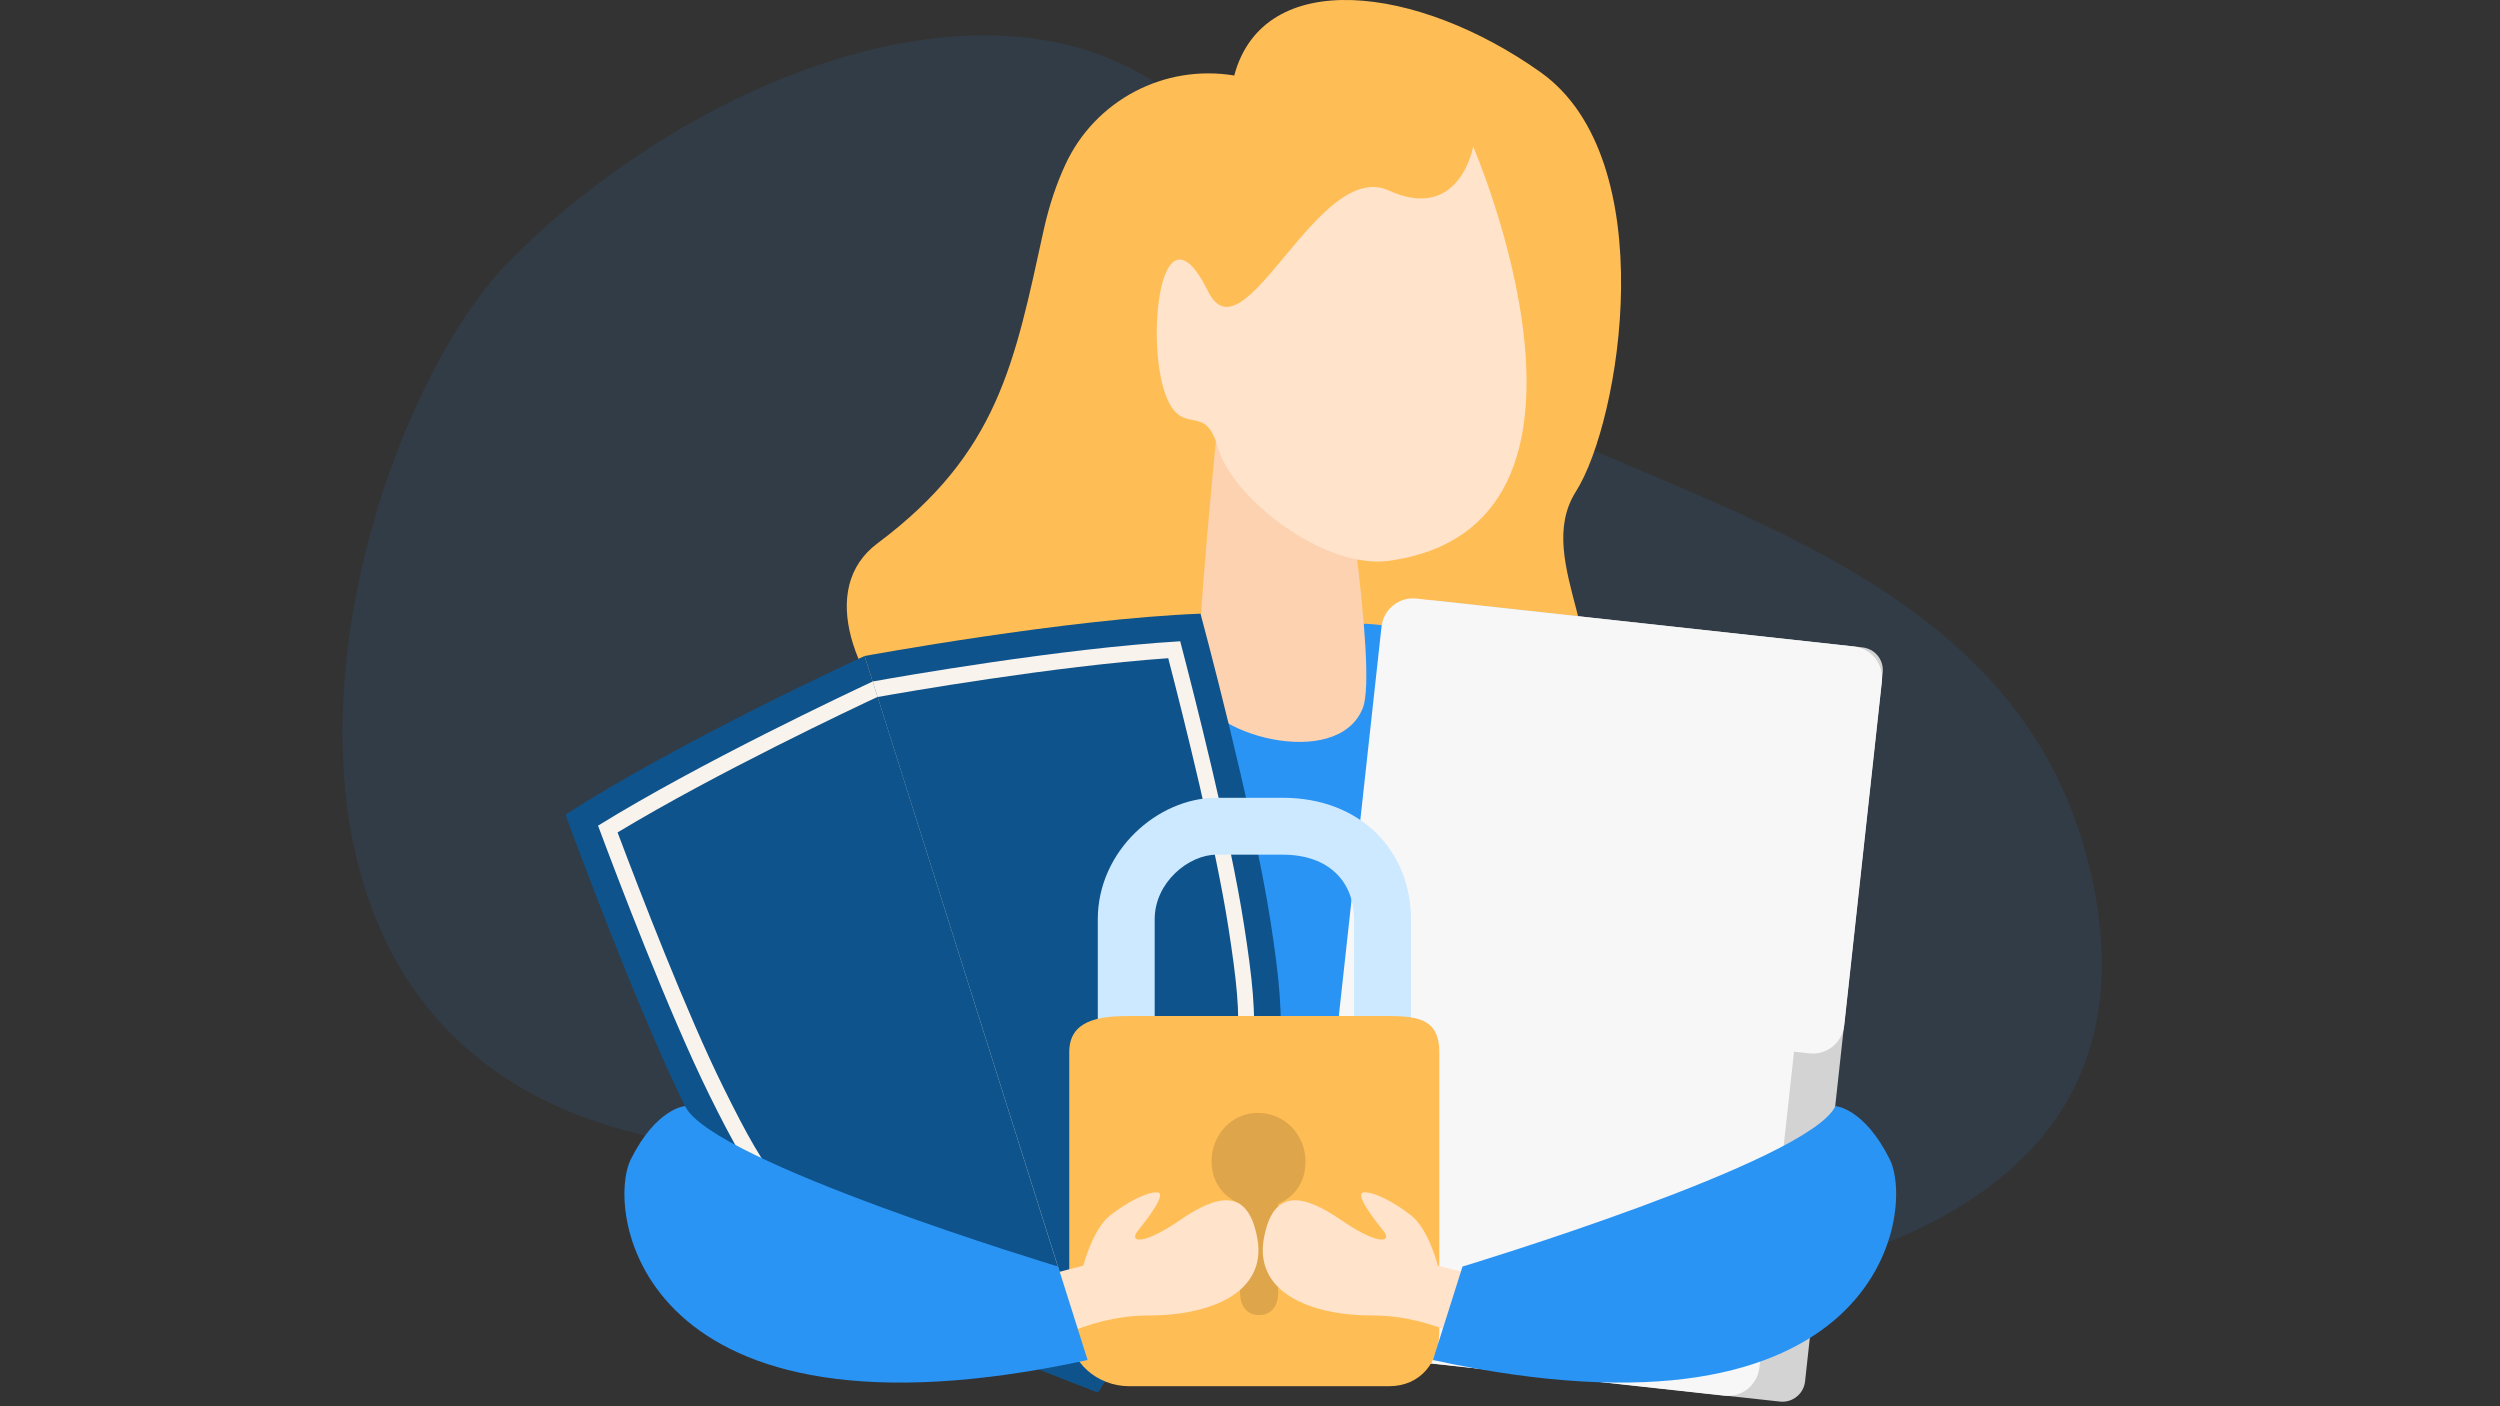
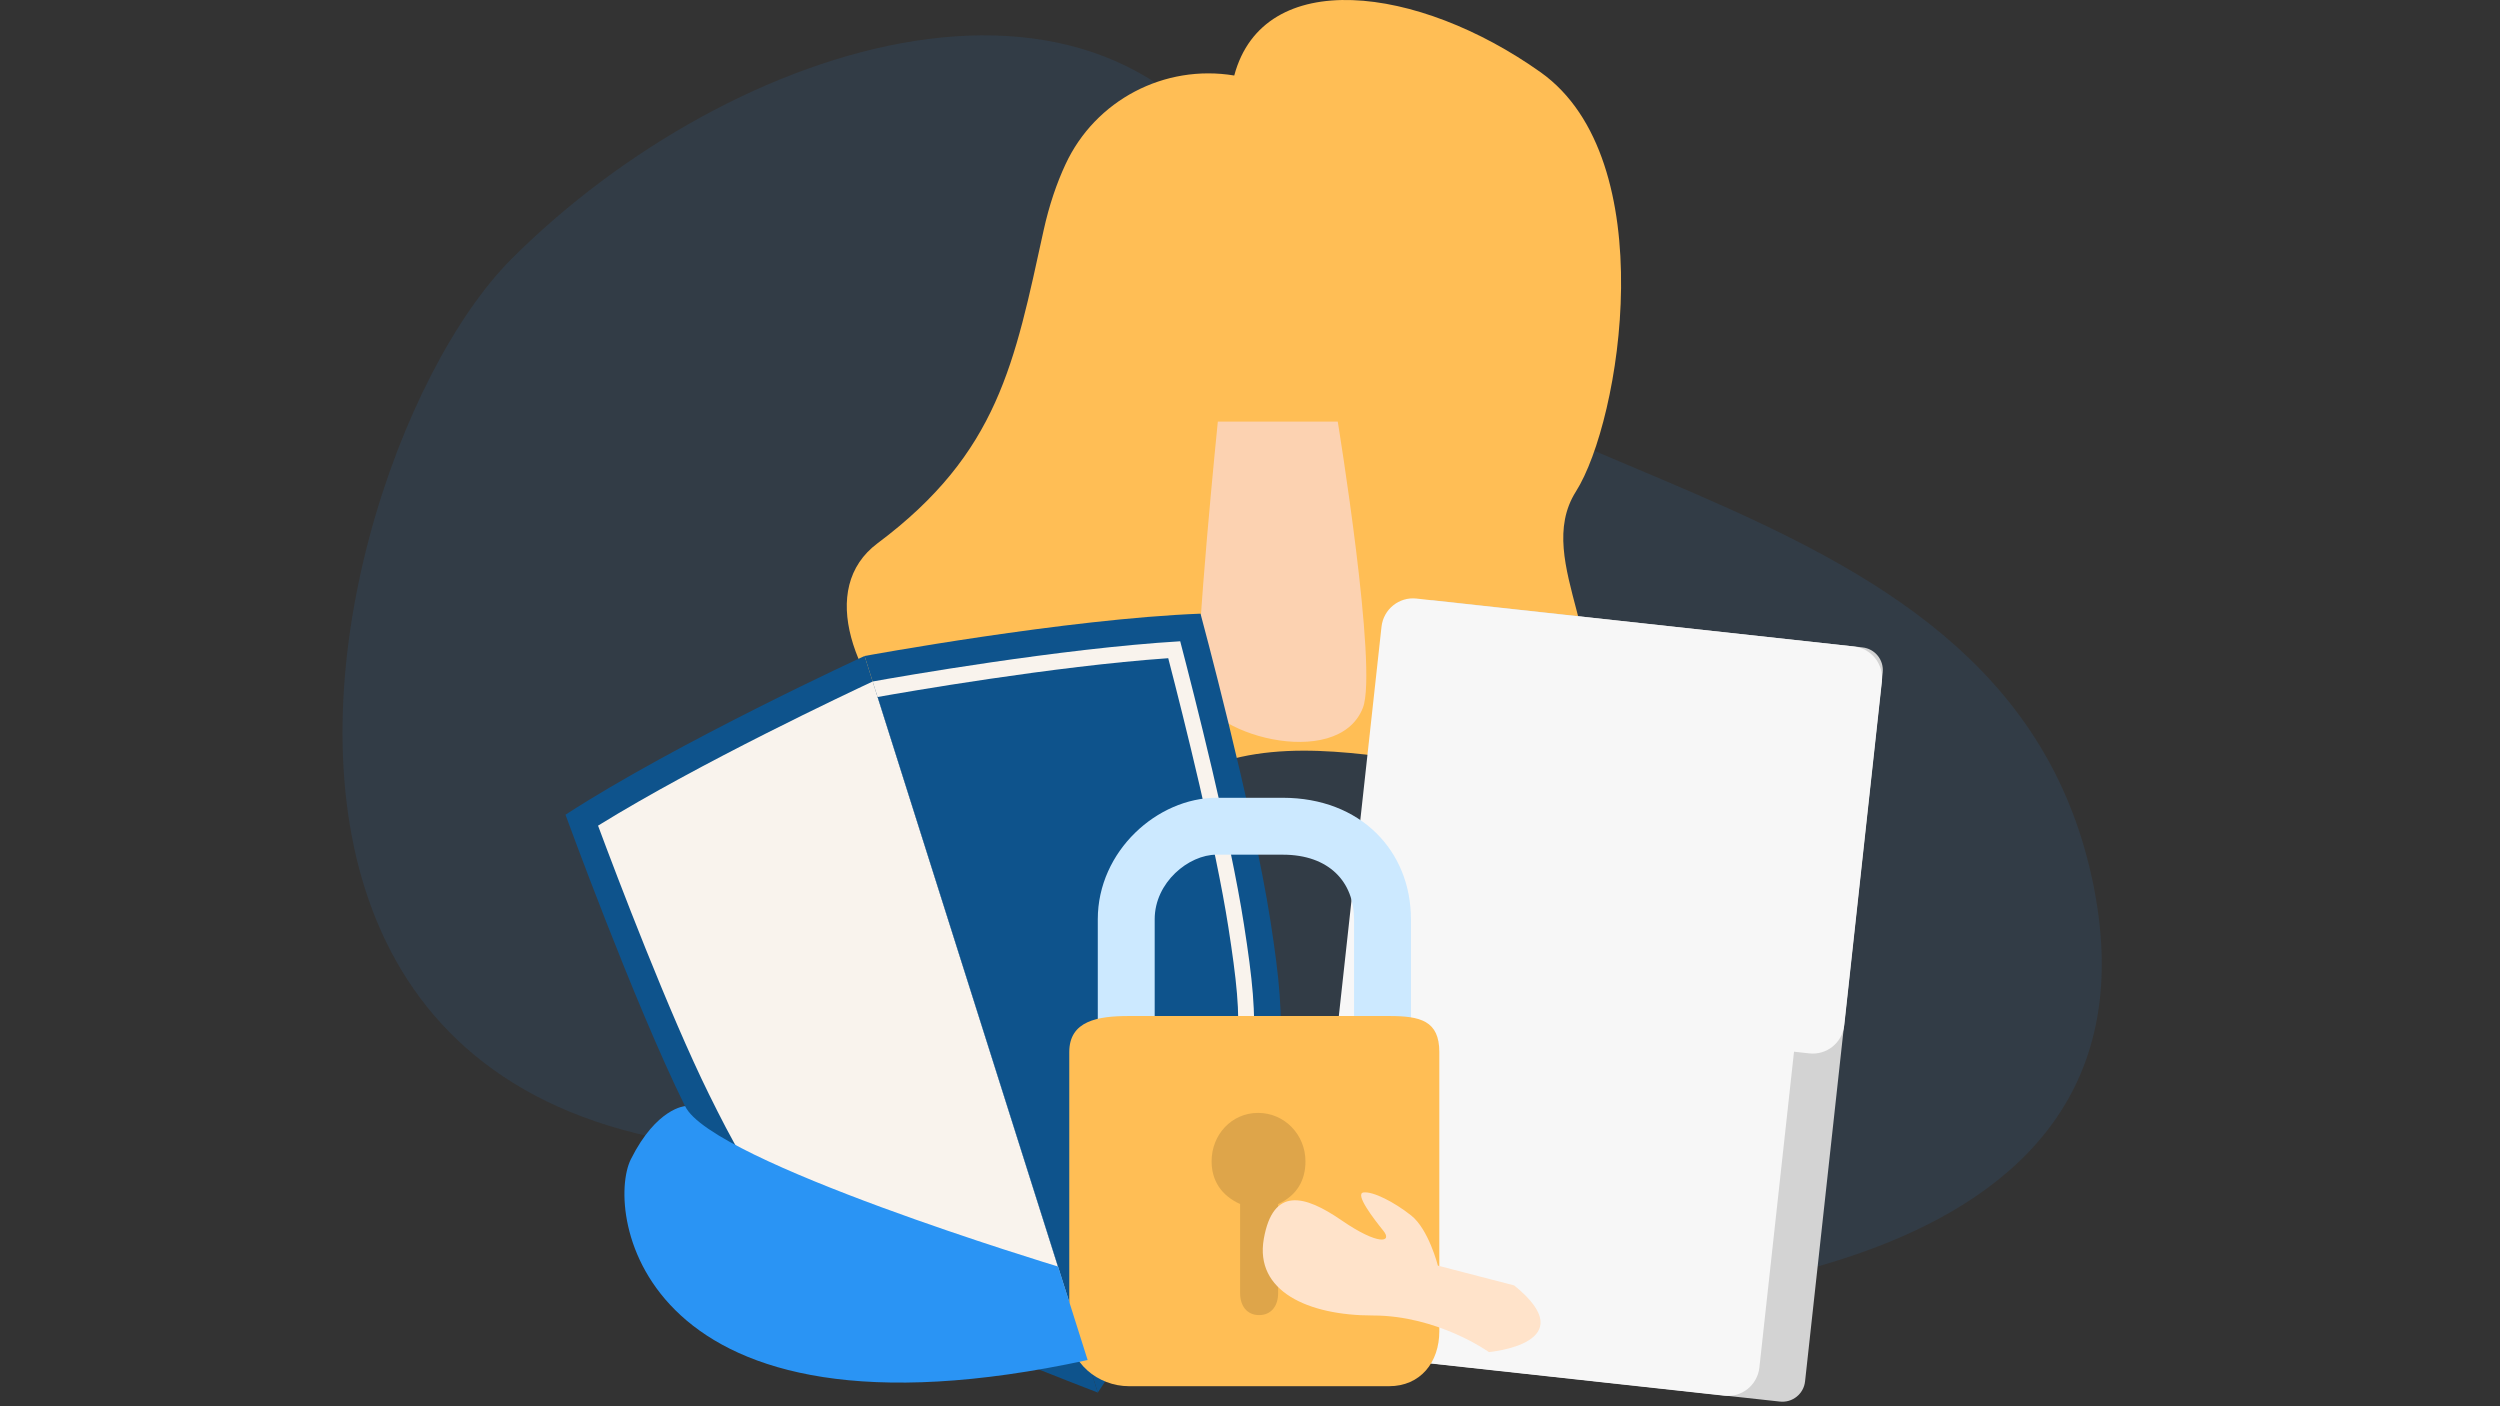
<svg xmlns="http://www.w3.org/2000/svg" xml:space="preserve" id="concept-of-data-privacy-and-policy" x="0" y="0" style="enable-background:new 0 0 1920 1080" version="1.1" viewBox="0 0 1920 1080">
  <rect x="0" y="0" width="1920" height="1080" fill="#333333" stroke="none" />
  <path d="M1202 1006.8c28.1-13.3 475.7-7 404.5-333-71.2-326-526-287.2-636.8-513.8C858.9-66.5 561.2 30.6 392.9 198.8c-171 171-336.6 945 646.9 596.1 382.7-135.8 143.3 200 143.3 200" style="opacity:.1;fill:#2a94f4" />
  <path d="M947.9 58c-53.6-8.9-106.7 18.9-129.6 68.2-6.7 14.4-12.5 31.2-16.8 50.7-22.3 101.6-34.6 170.9-127.5 240.3s110.5 284.6 214.4 195.5 279.7 22.9 319.4-43c39.6-65.9-32-137.7 2.5-192.2s67-255.1-27.1-322C1089-11.4 970.4-26.2 947.9 58z" style="fill:#ffbe55" />
-   <path d="M920.2 479.1S695 458.7 739.6 993.5h490.5s46.4-503.3-180.7-514.4H920.2z" style="fill:#2a94f4" />
+   <path d="M920.2 479.1S695 458.7 739.6 993.5h490.5H920.2z" style="fill:#2a94f4" />
  <path d="M935.3 323.7S918 494 920.4 528.7s107 64.4 126.3 14.9c11.7-30-19.3-219.8-19.3-219.8h-92.1z" style="fill:#fcd2b1" />
-   <path d="M1131.4 112.6s126.3 291.3-64.5 318.1c-49.3 6.9-120.5-47.6-131.6-87.2-9.8-34.7-26.4-8.1-39.1-37.7-17.3-40.4-5.4-156.8 31.7-81.9 27.3 55.1 84.2-102.4 138.7-77.6 54.5 24.8 64.8-33.7 64.8-33.7z" style="fill:#ffe3ca" />
  <path d="M843.1 1069.5 664 503.8s-143.5 66-229.7 121.9c0 0 52.7 144.6 91.8 223.8 39.1 79.2 59.3 104.8 124.2 138 65 33.2 192.8 82 192.8 82z" style="fill:#0e538c" />
  <path d="M843.1 1069.5 664 503.8s155.3-28.6 258-32.5c0 0 40.1 148.6 53.7 235.9 13.6 87.2 11.8 119.8-22.2 184.4-33.9 64.4-110.4 177.9-110.4 177.9z" style="fill:#0e538c" />
  <path d="M459.3 634.1c14.6 39.3 54.5 144.1 85.2 206.3 36.9 74.8 54.4 97.7 115.2 128.9 50.1 25.6 139.8 61.3 175.5 75.2l-165-521.1c-17.7 8.3-132.5 62.2-210.9 110.7z" style="fill:#f9f3ed" />
  <path d="M935.4 882c31.8-60.5 32.9-89.3 20-171.7-10.6-68.5-38.4-177.2-49-217.8-92.1 5.5-217 27.4-236.2 30.9l165 521.1c21.2-31.9 74-112.7 100.2-162.5z" style="fill:#f9f3ed" />
-   <path d="M474.3 639.3c17.3 45.9 53 138.7 81.2 195.7 35.4 71.7 50.9 93.2 109.8 123.4 45.7 23.4 124.9 55.3 165.1 71.1L674 535.2c-18 8.4-123.7 58.2-199.7 104.1z" style="fill:#0e538c" />
  <path d="M924.6 876.3c30.8-58.6 31.1-85 18.8-164.1-9.8-62.8-33.9-159.3-46.2-206.7-88.6 6.2-203.6 26.3-223.2 29.8l156.5 494.2c23.7-36.1 70.2-107.8 94.1-153.2z" style="fill:#0e538c" />
  <path d="m1053.6 1042.1 313.3 34.3c9.7 1.1 18.4-5.9 19.4-15.6l59.6-544.2c1.1-9.7-5.9-18.4-15.6-19.4l-330.8-36.3-61.6 561.7c-1 9.7 6 18.4 15.7 19.5z" style="fill:#d3d3d3" />
  <path d="m1423.7 496.5-11.7-1.3-312.4-34.2-11.7-1.3c-13.4-1.5-25.4 8.2-26.9 21.6l-58.2 530.8c-1.5 13.4 8.2 25.4 21.6 26.9l299.9 32.9c13.4 1.5 25.4-8.2 26.9-21.6l26.6-242.6 11.7 1.3c13.4 1.5 25.4-8.2 26.9-21.6l28.9-264c1.4-13.5-8.2-25.5-21.6-26.9z" style="fill:#f7f7f7" />
  <path d="M886.8 794.9V706c0-28.4 26.2-49.6 47.4-49.6h51c35.7 0 54.7 21.1 54.7 49.6v88.9h43.7V706c0-52.5-38.6-93.3-98.4-93.3h-51c-45.2 0-91.1 40.8-91.1 93.3v88.9h43.7z" style="fill:#cce9ff" />
  <path d="M1105.4 1022.3c0 24.1-14.6 42.3-38.6 42.3H867.1c-24.1 0-45.9-18.2-45.9-42.3V808c0-24.1 21.9-27.7 45.9-27.7h199.7c24.1 0 38.6 3.6 38.6 27.7v214.3z" style="fill:#ffbe55" />
-   <path d="M1002.6 891.9c0-20.4-16-37.2-36.4-37.2s-35.7 16.8-35.7 37.2c0 14.6 7.3 26.2 21.9 32.8v68.5c0 9.5 5.1 16.8 14.6 16.8s14.6-7.3 14.6-16.8v-68.5c14.5-6.6 21-18.3 21-32.8z" style="fill:#ffbe55" />
  <path d="M1002.6 891.9c0-20.4-16-37.2-36.4-37.2s-35.7 16.8-35.7 37.2c0 14.6 7.3 26.2 21.9 32.8v68.5c0 9.5 5.1 16.8 14.6 16.8s14.6-7.3 14.6-16.8v-68.5c14.5-6.6 21-18.3 21-32.8z" style="opacity:.13" />
-   <path d="M773.4 987.2 832 972s7.1-27.9 20.5-38.5 29.4-18.6 36.6-17.7c7.1.9-8 20.5-15.2 29.4s3.6 11.6 32.1-8 52.6-25.9 59.7 14.2c7.1 40.2-33.9 58.9-83.8 58.9s-89.1 28.1-89.1 28.1-74.4-6.6-19.4-51.2z" style="fill:#ffe3ca" />
  <path d="M526.2 849.5s-21.9 1.2-41.7 40.8c-19.8 39.6 5.5 229.1 350.8 154.2l-22.7-71.8c-.1 0-266.7-80.6-286.4-123.2z" style="fill:#2a94f4" />
  <path d="m1162.9 987.2-58.6-15.2s-7.1-27.9-20.5-38.5-29.4-18.6-36.6-17.7c-7.1.9 8 20.5 15.2 29.4s-3.6 11.6-32.1-8-52.6-25.9-59.7 14.2c-7.1 40.2 33.9 58.9 83.8 58.9s89.1 28.1 89.1 28.1 74.4-6.6 19.4-51.2z" style="fill:#ffe3ca" />
-   <path d="M1409.6 849.5s21.9 1.2 41.7 40.8c19.8 39.6-5.5 229.1-350.8 154.2l22.7-71.8c.1 0 266.6-80.6 286.4-123.2z" style="fill:#2a94f4" />
</svg>